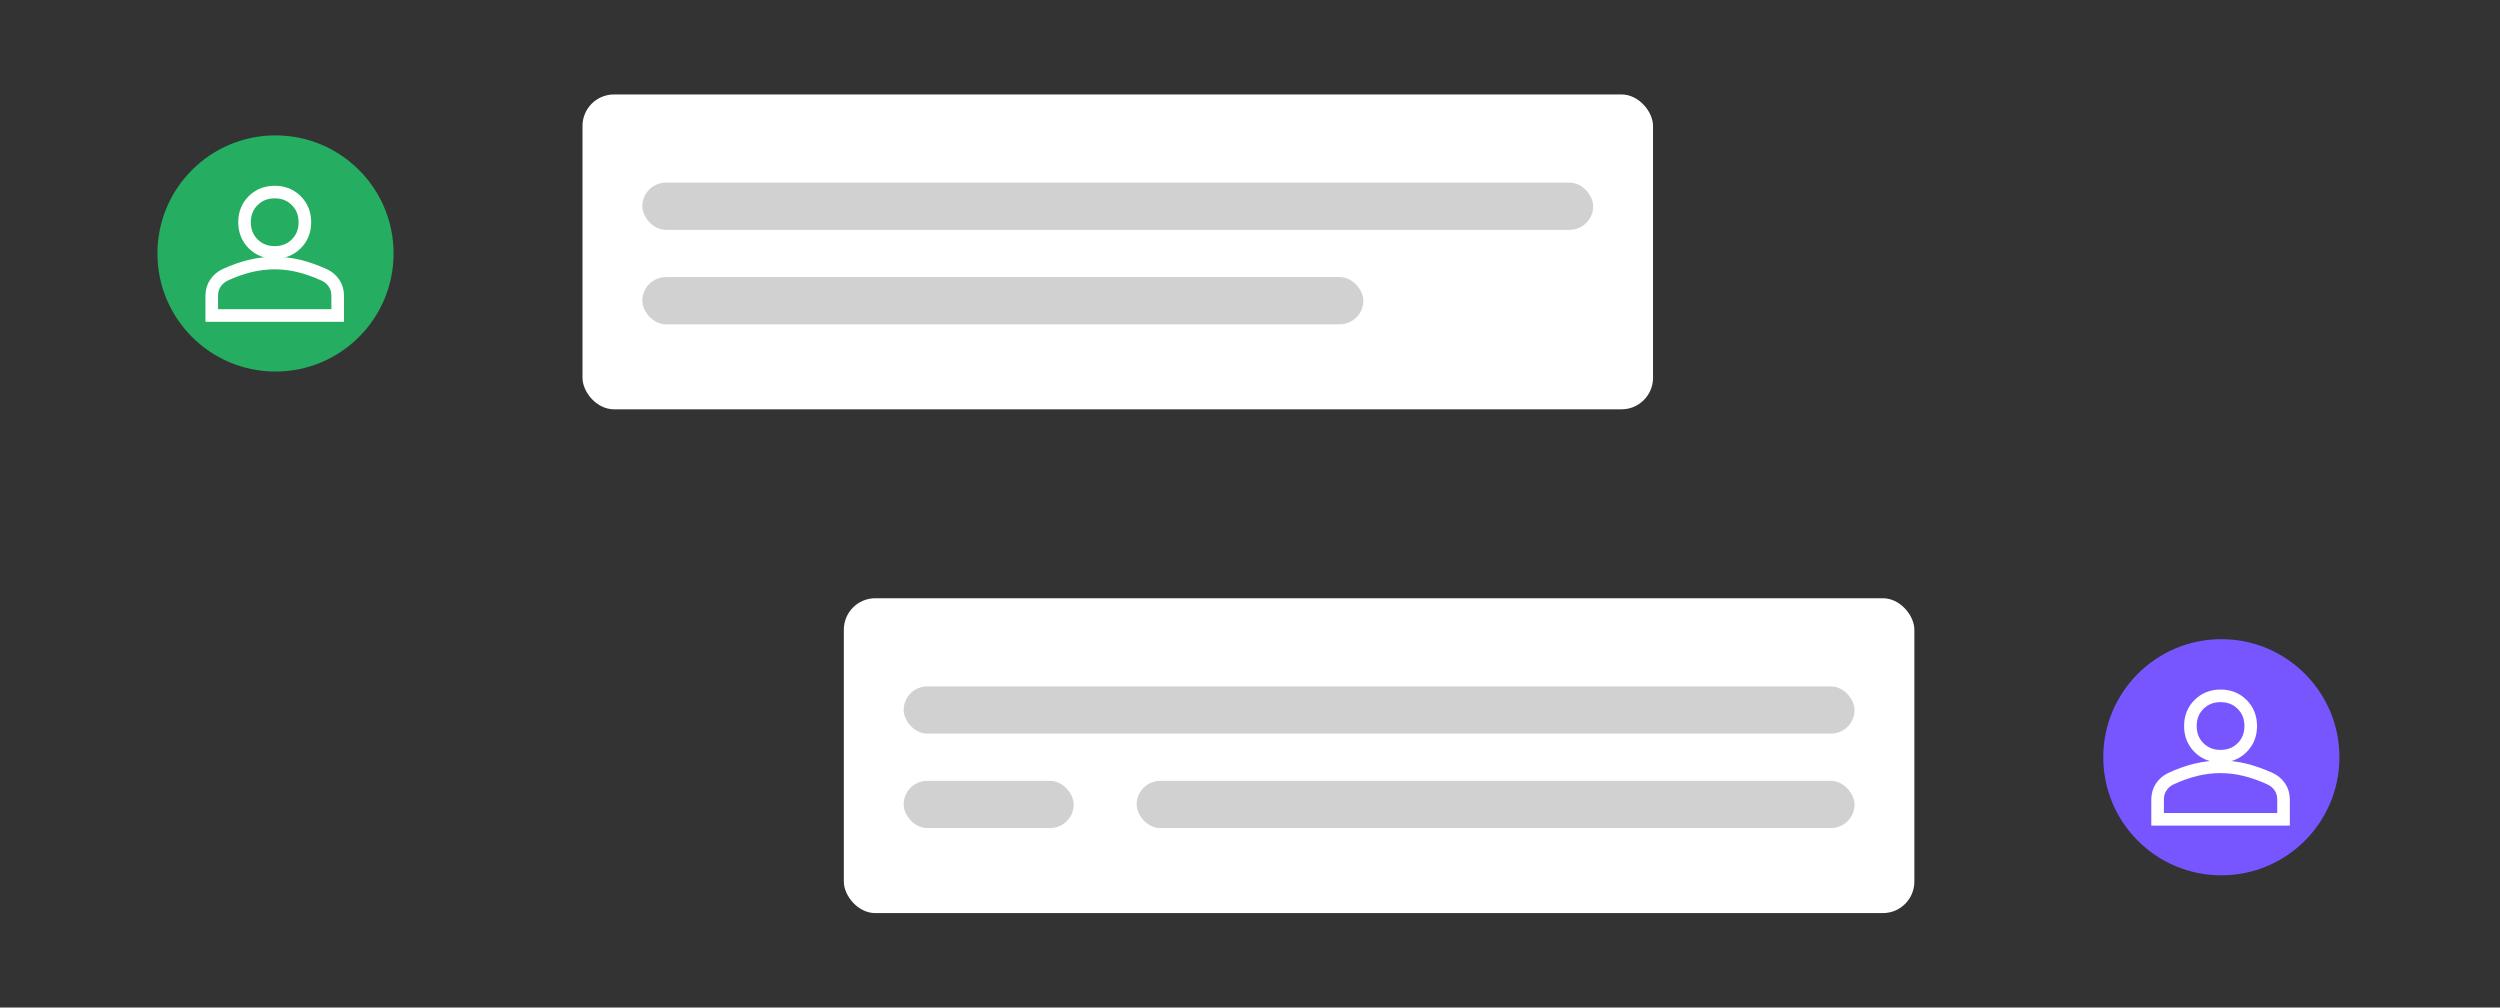
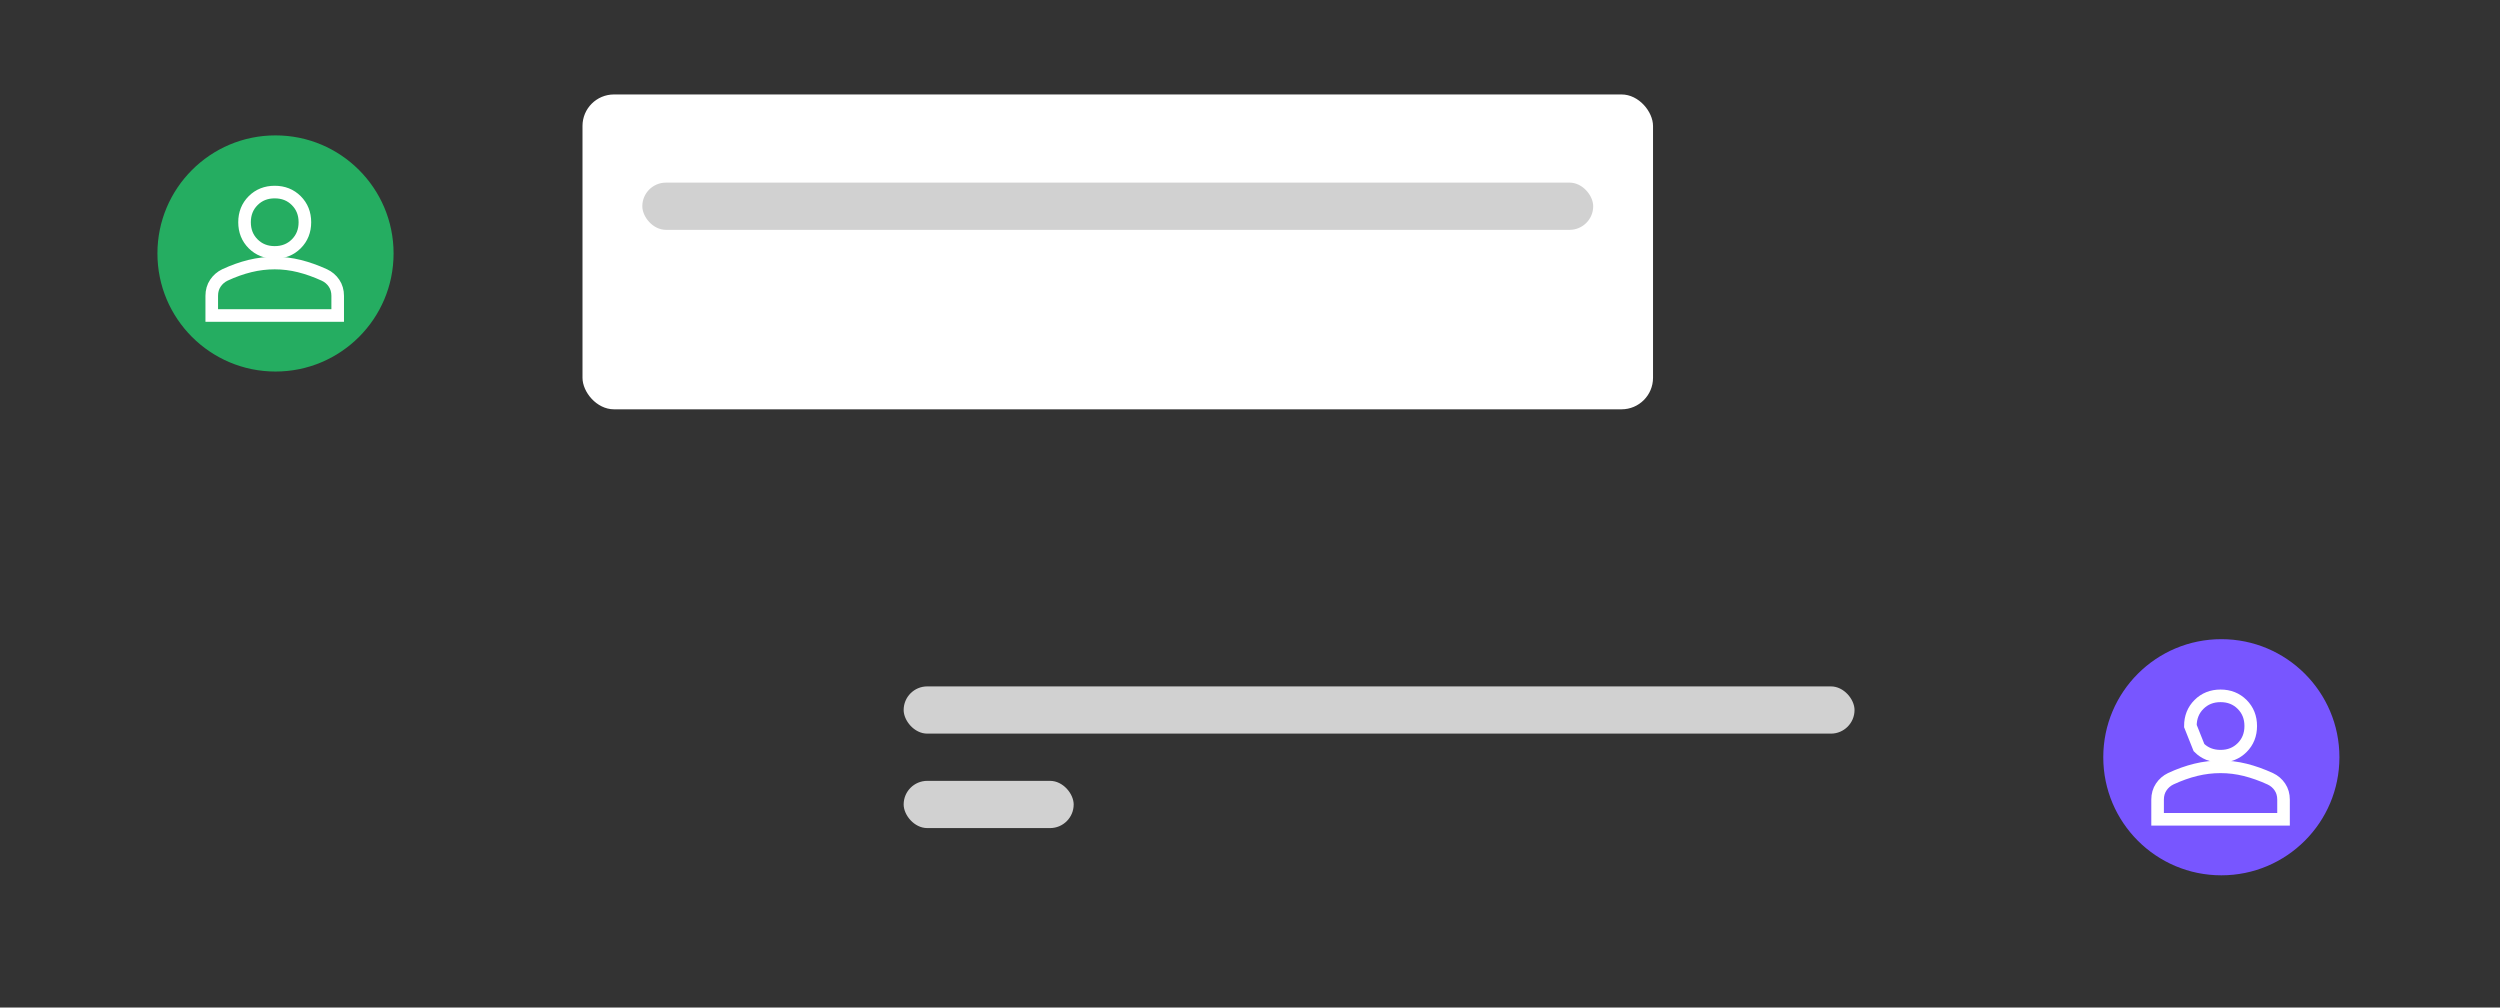
<svg xmlns="http://www.w3.org/2000/svg" width="794" height="320" viewBox="0 0 794 320" fill="none">
  <rect x="0" y="0" width="794" height="320" fill="#333333" stroke="none" />
-   <rect x="268" y="190" width="340" height="100" rx="10" fill="white" />
  <rect x="287" y="218" width="302" height="15" rx="7.5" fill="#D1D1D1" />
  <rect x="287" y="248" width="54" height="15" rx="7.5" fill="#D1D1D1" />
-   <rect x="361" y="248" width="228" height="15" rx="7.5" fill="#D1D1D1" />
  <circle cx="705.5" cy="240.5" r="37.5" fill="#7856FF" />
  <mask id="mask0_115_41" style="mask-type:alpha" maskUnits="userSpaceOnUse" x="675" y="210" width="61" height="61">
    <rect x="675.5" y="210.5" width="60" height="60" fill="#D9D9D9" />
  </mask>
  <g mask="url(#mask0_115_41)">
-     <path d="M698.396 237.438C700.215 239.257 702.5 240.167 705.25 240.167C708 240.167 710.285 239.257 712.104 237.438C713.924 235.618 714.833 233.333 714.833 230.583C714.833 227.833 713.924 225.549 712.104 223.729C710.285 221.91 708 221 705.25 221C702.5 221 700.215 221.91 698.396 223.729C696.576 225.549 695.667 227.833 695.667 230.583C695.667 233.333 696.576 235.618 698.396 237.438Z" stroke="white" stroke-width="4" />
+     <path d="M698.396 237.438C700.215 239.257 702.5 240.167 705.25 240.167C708 240.167 710.285 239.257 712.104 237.438C713.924 235.618 714.833 233.333 714.833 230.583C714.833 227.833 713.924 225.549 712.104 223.729C710.285 221.91 708 221 705.25 221C702.5 221 700.215 221.91 698.396 223.729C696.576 225.549 695.667 227.833 695.667 230.583Z" stroke="white" stroke-width="4" />
    <path d="M685.25 253.958V260.208H725.25V253.958C725.25 252.431 724.866 251.096 724.098 249.955C723.331 248.813 722.311 247.942 721.038 247.341C718.318 246.1 715.667 245.156 713.083 244.51C710.5 243.865 707.889 243.542 705.25 243.542C702.611 243.542 699.993 243.858 697.396 244.49C694.799 245.122 692.139 246.069 689.417 247.333C688.181 247.931 687.177 248.802 686.406 249.948C685.635 251.094 685.25 252.431 685.25 253.958Z" stroke="white" stroke-width="4" />
  </g>
  <rect x="185" y="30" width="340" height="100" rx="10" fill="white" />
  <rect x="204" y="58" width="302" height="15" rx="7.5" fill="#D1D1D1" />
-   <rect x="204" y="88" width="229" height="15" rx="7.5" fill="#D1D1D1" />
  <circle cx="87.5" cy="80.5" r="37.5" fill="#25AD61" />
  <mask id="mask1_115_41" style="mask-type:alpha" maskUnits="userSpaceOnUse" x="57" y="50" width="61" height="61">
    <rect x="57.5" y="50.5" width="60" height="60" fill="#D9D9D9" />
  </mask>
  <g mask="url(#mask1_115_41)">
    <path d="M80.396 77.438C82.215 79.257 84.5 80.167 87.25 80.167C90 80.167 92.285 79.257 94.104 77.438C95.924 75.618 96.833 73.333 96.833 70.583C96.833 67.833 95.924 65.549 94.104 63.729C92.285 61.91 90 61 87.25 61C84.5 61 82.215 61.91 80.396 63.729C78.576 65.549 77.667 67.833 77.667 70.583C77.667 73.333 78.576 75.618 80.396 77.438Z" stroke="white" stroke-width="4" />
    <path d="M67.25 93.958V100.208H107.25V93.958C107.25 92.431 106.866 91.096 106.098 89.955C105.331 88.813 104.311 87.942 103.038 87.341C100.318 86.1 97.667 85.156 95.083 84.51C92.5 83.865 89.889 83.542 87.25 83.542C84.611 83.542 81.993 83.858 79.396 84.49C76.799 85.121 74.139 86.069 71.417 87.333C70.181 87.931 69.177 88.802 68.406 89.948C67.635 91.094 67.25 92.431 67.25 93.958Z" stroke="white" stroke-width="4" />
  </g>
</svg>